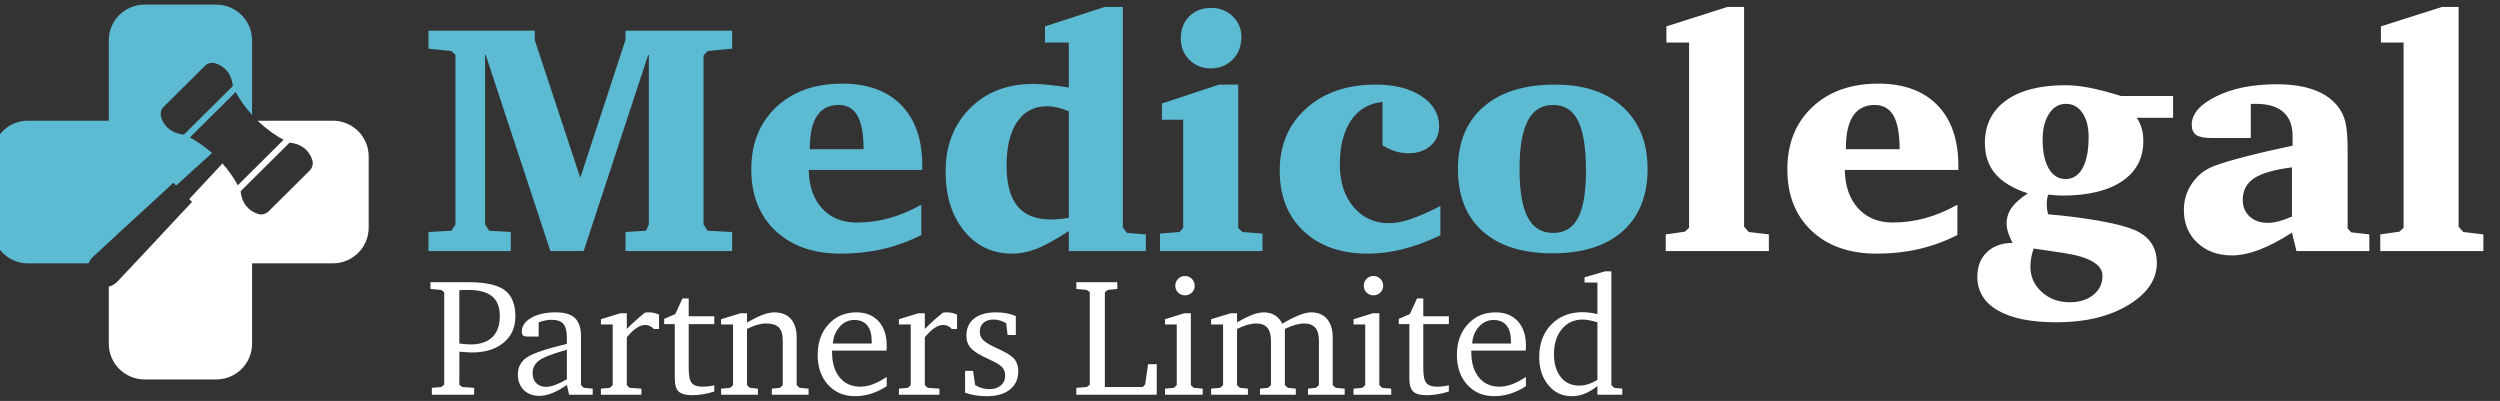
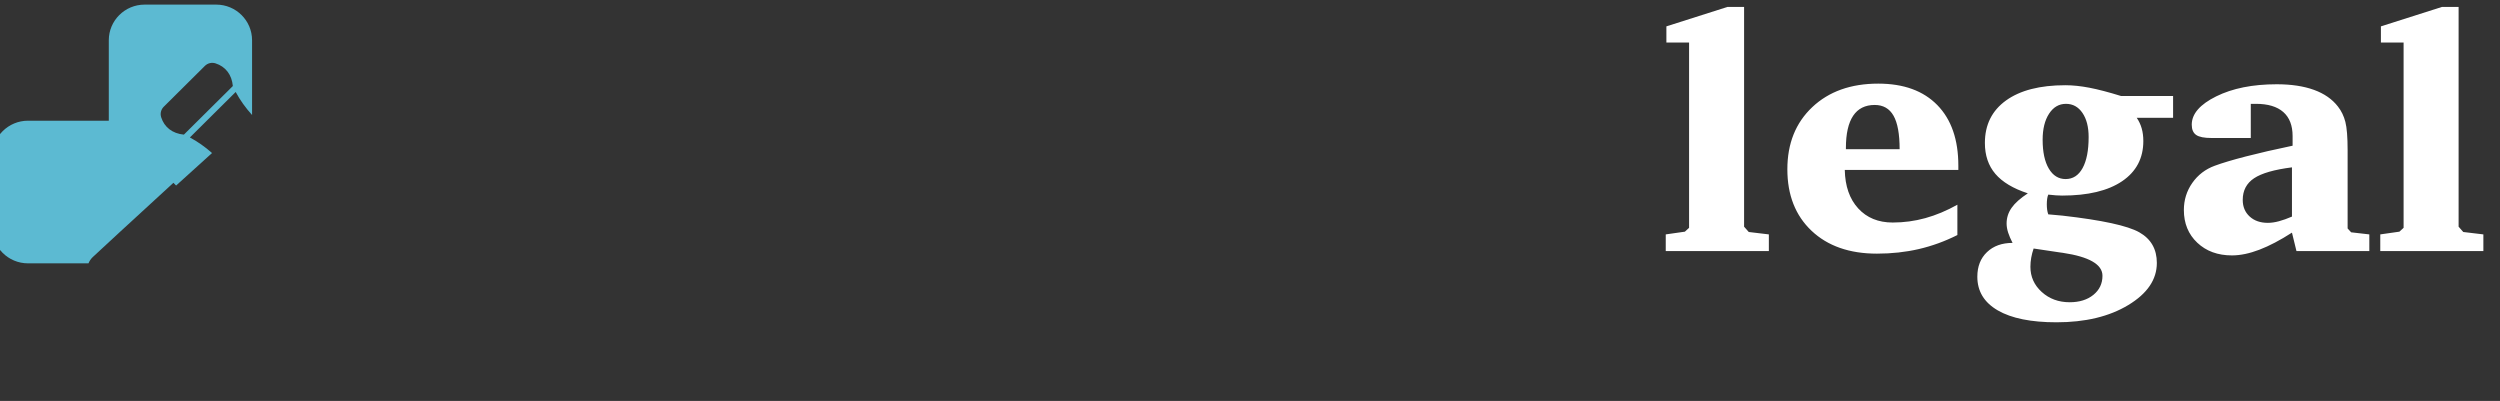
<svg xmlns="http://www.w3.org/2000/svg" width="100%" height="100%" viewBox="0 0 318 51" version="1.1" xml:space="preserve" style="fill-rule:evenodd;clip-rule:evenodd;stroke-linejoin:round;stroke-miterlimit:2;">
  <rect x="0" y="0" width="318" height="51" fill="#333333" stroke="none" />
  <g transform="matrix(1,0,0,1,-2099.76,-2228.06)">
    <g id="Artboard4" transform="matrix(0.996,0,0,0.909,7.775,207.602)">
-       <rect x="2099.81" y="2223.21" width="318.524" height="55.539" style="fill:none;" />
      <g transform="matrix(0.845,0,0,0.135,402.941,2187.45)">
        <g transform="matrix(-0.082,0,0,0.571,2115.35,-397.44)">
-           <path d="M1098.74,1673.95C1096.74,1673.46 1094.78,1672.78 1092.88,1671.91C1089.46,1670.35 1086.25,1668.18 1083.41,1665.4C1080.57,1662.62 1011.92,1590.86 945.332,1520.19L950.433,1515.03C933.04,1496.58 906.617,1468.83 889.238,1450.41C878.178,1462.7 868.57,1476.09 860.996,1490.01L776.579,1407.45C793.663,1398.46 809.952,1386.57 824.427,1372.78L685.756,1372.78C649.318,1372.78 619.735,1401.79 619.735,1437.52L619.735,1566.99C619.735,1602.72 649.318,1631.73 685.756,1631.73L834.657,1631.73L834.657,1777.74C834.657,1813.47 864.24,1842.47 900.678,1842.47L1032.72,1842.47C1069.16,1842.47 1098.74,1813.47 1098.74,1777.74L1098.74,1673.95ZM823.798,1541.98C816.924,1544.15 809.377,1542.38 804.265,1537.38L728.421,1463.21C723.308,1458.22 721.488,1450.82 723.67,1444.07C729.517,1425.99 744.398,1414.59 765.539,1412.6L855.784,1500.85C853.805,1521.58 842.22,1536.2 823.798,1541.98Z" style="fill:white;" />
-         </g>
+           </g>
        <g transform="matrix(-0.082,0,0,0.571,2115.35,-397.44)">
          <path d="M834.657,1362.4C846.546,1349.53 856.844,1335.39 864.863,1320.65L949.282,1403.2C934.903,1410.77 921.086,1420.39 908.439,1431.47C927.155,1448.27 955.674,1473.39 974.677,1490.49L979.602,1485.51C1051.85,1550.61 1125.92,1618.02 1128.77,1620.81C1132.07,1624.03 1134.54,1627.76 1136.16,1631.73L1247.64,1631.73C1284.08,1631.73 1313.66,1602.72 1313.66,1566.99L1313.66,1437.52C1313.66,1401.79 1284.08,1372.78 1247.64,1372.78L1098.74,1372.78L1098.74,1226.77C1098.74,1191.04 1069.16,1162.04 1032.72,1162.04L900.678,1162.04C864.24,1162.04 834.657,1191.04 834.657,1226.77L834.657,1362.4ZM960.323,1398.06L870.08,1309.81C872.058,1289.07 883.64,1274.45 902.062,1268.67C908.938,1266.51 916.486,1268.28 921.596,1273.27L997.442,1347.44C1002.55,1352.43 1004.38,1359.83 1002.19,1366.58C996.343,1384.66 981.466,1396.06 960.323,1398.06Z" style="fill:rgb(92,186,210);" />
        </g>
        <g transform="matrix(0.079,0,0,0.541,2026.18,387.192)">
-           <path d="M606.33,523.555L606.33,510.38L624.524,508.811L630.013,504.263L630.013,327.34L624.524,322.791L603.663,320.909L603.663,308.048L676.911,308.048C709.116,308.048 732.042,313.119 745.688,323.262C759.333,333.405 766.156,350.187 766.156,373.61C766.156,394.522 758.654,411.253 743.649,423.8C728.644,436.348 708.437,442.622 683.028,442.622C680.413,442.622 677.224,442.491 673.46,442.23C669.696,441.968 664.886,441.576 659.03,441.053L658.873,504.263L664.363,508.811L687.262,510.38L687.262,523.555L606.33,523.555ZM658.873,425.526C664.729,426.153 669.251,426.597 672.44,426.859C675.63,427.12 678.218,427.251 680.204,427.251C698.503,427.251 712.436,422.598 722.004,413.292C731.572,403.985 736.355,390.497 736.355,372.825C736.355,355.781 731.415,343.181 721.533,335.025C711.652,326.869 696.36,322.791 675.656,322.791C671.264,322.791 667.892,322.844 665.539,322.948C663.186,323.053 660.964,323.21 658.873,323.419L658.873,425.526ZM864.656,504.89C854.304,512 844.815,517.255 836.188,520.653C827.562,524.051 819.484,525.751 811.955,525.751C799.512,525.751 789.552,521.986 782.076,514.458C774.6,506.929 770.862,496.995 770.862,484.657C770.862,470.959 776.482,460.189 787.723,452.346C798.963,444.504 824.608,435.773 864.656,426.153L864.656,415.958C864.656,402.469 862.46,393.111 858.068,387.883C853.677,382.654 846.043,380.04 835.169,380.04C831.091,380.04 827.065,380.458 823.091,381.295C819.118,382.132 814.988,383.386 810.701,385.059L810.701,412.037L788.585,412.037C784.716,412.037 782.076,411.331 780.664,409.919C779.253,408.508 778.547,405.92 778.547,402.156C778.547,391.699 784.586,383.02 796.663,376.119C808.74,369.218 824.346,365.767 843.481,365.767C860.316,365.767 872.55,369.427 880.184,376.746C887.817,384.066 891.633,395.829 891.633,412.037L891.633,505.204L897.123,510.38L914.062,511.948L914.062,523.555L868.891,523.555L864.656,504.89ZM864.656,494.068L864.656,437.446C837.783,444.87 820.138,451.667 811.72,457.836C803.303,464.005 799.094,472.109 799.094,482.147C799.094,490.199 801.421,496.603 806.074,501.361C810.727,506.119 816.974,508.497 824.817,508.497C829.836,508.497 835.613,507.295 842.148,504.89C848.684,502.485 856.186,498.878 864.656,494.068ZM929.747,523.555L929.747,511.948L946.843,510.38L952.333,505.204L952.333,388.98L929.747,388.98L929.747,378.942L967.077,367.493L979.311,367.493L979.311,397.607C984.539,392.274 990.002,387.02 995.701,381.844C1001.4,376.668 1007.39,371.571 1013.66,366.551C1014.6,366.238 1015.62,366.029 1016.72,365.924C1017.82,365.819 1019.46,365.767 1021.66,365.767C1024.9,365.767 1028.09,366.107 1031.23,366.787C1034.36,367.466 1037.61,368.538 1040.95,370.002L1040.95,397.607L1030.76,397.607C1028.66,395.097 1026.23,393.189 1023.46,391.882C1020.69,390.575 1017.63,389.922 1014.29,389.922C1009.16,389.922 1003.75,391.83 998.054,395.646C992.355,399.463 986.107,405.397 979.311,413.449L979.311,505.204L984.8,510.38L1007.23,511.948L1007.23,523.555L929.747,523.555ZM1071.07,388.353L1050.83,388.353L1050.83,378.315L1072.01,369.061L1085.81,339.103L1097.73,339.103L1097.73,373.296L1146.67,373.296L1146.67,388.353L1097.73,388.353L1097.73,473.05C1097.73,486.957 1099.66,496.29 1103.53,501.047C1107.4,505.805 1114.36,508.184 1124.39,508.184C1127.84,508.184 1131.42,507.975 1135.14,507.556C1138.85,507.138 1142.69,506.458 1146.67,505.517L1146.67,517.438C1139.35,519.738 1132.13,521.49 1125.02,522.692C1117.91,523.895 1111.06,524.496 1104.47,524.496C1092.13,524.496 1083.48,522.169 1078.52,517.516C1073.55,512.863 1071.07,504.367 1071.07,492.029L1071.07,388.353ZM1159.68,523.555L1159.68,511.948L1177.09,510.38L1182.58,505.204L1182.58,388.98L1159.68,388.98L1159.68,378.942L1197.01,367.493L1209.25,367.493L1209.25,385.059C1222.11,377.949 1232.46,372.956 1240.3,370.08C1248.14,367.205 1255.05,365.767 1261.01,365.767C1275.02,365.767 1285.74,369.95 1293.16,378.315C1300.58,386.68 1304.3,398.81 1304.3,414.703L1304.3,505.204L1309.79,510.38L1327.04,511.948L1327.04,523.555L1256.77,523.555L1256.77,511.948L1272.14,510.38L1277.63,505.204L1277.63,420.193C1277.63,408.168 1275.15,399.646 1270.18,394.627C1265.21,389.608 1256.88,387.098 1245.16,387.098C1240.04,387.098 1234.5,387.961 1228.54,389.686C1222.58,391.412 1216.15,394.052 1209.25,397.607L1209.25,505.204L1214.74,510.38L1230.11,511.948L1230.11,523.555L1159.68,523.555ZM1476.51,489.519L1476.51,507.243C1467,513.517 1457.12,518.274 1446.87,521.516C1436.62,524.757 1426.32,526.378 1415.97,526.378C1394.75,526.378 1377.52,519.085 1364.29,504.498C1351.06,489.911 1344.45,470.907 1344.45,447.484C1344.45,423.434 1351.38,403.802 1365.23,388.588C1379.09,373.374 1396.89,365.767 1418.64,365.767C1436.41,365.767 1450.5,371.44 1460.91,382.785C1471.31,394.13 1476.51,409.58 1476.51,429.133C1476.51,431.747 1476.49,433.734 1476.43,435.093C1476.38,436.453 1476.25,437.76 1476.04,439.014L1372.05,439.014L1372.05,442.622C1372.05,462.803 1376.92,478.775 1386.64,490.539C1396.37,502.302 1409.49,508.184 1426.01,508.184C1433.64,508.184 1441.56,506.668 1449.77,503.635C1457.98,500.603 1466.89,495.897 1476.51,489.519ZM1447.81,425.526L1447.81,420.507C1447.81,407.541 1444.96,397.607 1439.26,390.706C1433.56,383.805 1425.28,380.354 1414.4,380.354C1403.74,380.354 1394.51,384.615 1386.72,393.137C1378.93,401.659 1374.56,412.455 1373.62,425.526L1447.81,425.526ZM1499.88,523.555L1499.88,511.948L1516.98,510.38L1522.47,505.204L1522.47,388.98L1499.88,388.98L1499.88,378.942L1537.21,367.493L1549.45,367.493L1549.45,397.607C1554.68,392.274 1560.14,387.02 1565.84,381.844C1571.54,376.668 1577.52,371.571 1583.8,366.551C1584.74,366.238 1585.76,366.029 1586.86,365.924C1587.95,365.819 1589.6,365.767 1591.8,365.767C1595.04,365.767 1598.23,366.107 1601.36,366.787C1604.5,367.466 1607.74,368.538 1611.09,370.002L1611.09,397.607L1600.89,397.607C1598.8,395.097 1596.37,393.189 1593.6,391.882C1590.83,390.575 1587.77,389.922 1584.42,389.922C1579.3,389.922 1573.89,391.83 1568.19,395.646C1562.49,399.463 1556.24,405.397 1549.45,413.449L1549.45,505.204L1554.94,510.38L1577.37,511.948L1577.37,523.555L1499.88,523.555ZM1723.55,372.825L1723.55,409.214L1707.7,409.214L1705.2,386.471C1700.91,384.171 1696.83,382.445 1692.96,381.295C1689.09,380.145 1685.22,379.57 1681.36,379.57C1672.99,379.57 1666.45,381.609 1661.75,385.687C1657.04,389.765 1654.69,395.463 1654.69,402.783C1654.69,408.743 1656.57,413.814 1660.34,417.997C1664.1,422.18 1671.32,426.833 1681.98,431.956C1683.66,432.793 1686.22,433.995 1689.67,435.564C1701.8,441.106 1710.58,446.125 1716.02,450.621C1719.99,453.758 1723.02,457.705 1725.12,462.463C1727.21,467.221 1728.25,472.475 1728.25,478.226C1728.25,493.283 1722.95,505.073 1712.33,513.595C1701.72,522.117 1687,526.378 1668.18,526.378C1660.44,526.378 1653.04,525.829 1645.99,524.731C1638.93,523.633 1632.42,521.934 1626.46,519.634L1626.46,477.912L1641.83,477.912L1645.75,505.204C1650.25,507.818 1654.77,509.752 1659.32,511.007C1663.87,512.262 1668.44,512.889 1673.04,512.889C1682.14,512.889 1689.43,510.51 1694.92,505.753C1700.41,500.995 1703.16,494.747 1703.16,487.01C1703.16,480.527 1701.28,475.168 1697.51,470.933C1693.75,466.698 1684.75,461.339 1670.53,454.856C1654.43,447.641 1643.48,440.844 1637.67,434.466C1631.87,428.088 1628.97,420.193 1628.97,410.782C1628.97,396.457 1633.93,385.373 1643.87,377.531C1653.8,369.688 1667.81,365.767 1685.9,365.767C1693.12,365.767 1699.84,366.368 1706.06,367.571C1712.28,368.773 1718.11,370.525 1723.55,372.825ZM1839.3,523.555L1839.3,510.38L1859.53,508.811L1865.02,504.263L1865.02,327.34L1859.53,322.791L1839.3,320.909L1839.3,308.048L1917.72,308.048L1917.72,320.909L1899.37,322.791L1893.88,327.34L1893.88,508.811L1966.5,508.811L1971.05,503.635L1976.54,465.051L1993.17,465.051L1993.17,523.555L1839.3,523.555ZM2045.87,367.493L2058.41,367.493L2058.41,505.204L2063.9,510.38L2081.16,511.948L2081.16,523.555L2009.01,523.555L2009.01,511.948L2025.95,510.38L2031.44,505.204L2031.44,388.98L2009.01,388.98L2009.01,378.942L2045.87,367.493ZM2047.12,296.127C2052.35,296.127 2056.77,297.957 2060.38,301.617C2063.98,305.277 2065.79,309.668 2065.79,314.792C2065.79,319.916 2063.98,324.255 2060.38,327.81C2056.77,331.366 2052.35,333.143 2047.12,333.143C2042,333.143 2037.63,331.366 2034.03,327.81C2030.42,324.255 2028.61,319.916 2028.61,314.792C2028.61,309.564 2030.42,305.146 2034.03,301.539C2037.63,297.931 2042,296.127 2047.12,296.127ZM2233.45,387.412C2245.79,380.093 2256.51,374.655 2265.61,371.1C2274.7,367.545 2282.39,365.767 2288.66,365.767C2301.63,365.767 2311.72,369.976 2318.94,378.393C2326.15,386.811 2329.76,398.6 2329.76,413.762L2329.76,505.204L2335.56,510.38L2352.66,511.948L2352.66,523.555L2282.55,523.555L2282.55,511.948L2297.61,510.38L2303.41,505.204L2303.41,420.193C2303.41,408.795 2301.06,400.43 2296.35,395.097C2291.64,389.765 2284.38,387.098 2274.55,387.098C2269.63,387.098 2264.17,387.961 2258.16,389.686C2252.15,391.412 2245.53,394.052 2238.32,397.607L2238.32,505.204L2243.96,510.38L2259.18,511.948L2259.18,523.555L2190.64,523.555L2190.64,511.948L2206.16,510.38L2211.65,505.204L2211.65,420.193C2211.65,408.9 2209.33,400.561 2204.67,395.176C2200.02,389.791 2192.88,387.098 2183.26,387.098C2178.04,387.098 2172.41,387.961 2166.4,389.686C2160.39,391.412 2153.83,394.052 2146.72,397.607L2146.72,505.204L2152.21,510.38L2167.58,511.948L2167.58,523.555L2097.16,523.555L2097.16,511.948L2114.57,510.38L2120.05,505.204L2120.05,388.98L2097.16,388.98L2097.16,378.942L2134.49,367.493L2146.72,367.493L2146.72,385.059C2157.91,378.472 2167.66,373.61 2175.97,370.473C2184.28,367.336 2191.68,365.767 2198.16,365.767C2206.01,365.767 2212.93,367.597 2218.95,371.257C2224.96,374.917 2229.8,380.302 2233.45,387.412ZM2406.46,367.493L2419,367.493L2419,505.204L2424.49,510.38L2441.75,511.948L2441.75,523.555L2369.6,523.555L2369.6,511.948L2386.54,510.38L2392.03,505.204L2392.03,388.98L2369.6,388.98L2369.6,378.942L2406.46,367.493ZM2407.71,296.127C2412.94,296.127 2417.36,297.957 2420.97,301.617C2424.57,305.277 2426.38,309.668 2426.38,314.792C2426.38,319.916 2424.57,324.255 2420.97,327.81C2417.36,331.366 2412.94,333.143 2407.71,333.143C2402.59,333.143 2398.22,331.366 2394.62,327.81C2391.01,324.255 2389.2,319.916 2389.2,314.792C2389.2,309.564 2391.01,305.146 2394.62,301.539C2398.22,297.931 2402.59,296.127 2407.71,296.127ZM2476.41,388.353L2456.18,388.353L2456.18,378.315L2477.35,369.061L2491.15,339.103L2503.07,339.103L2503.07,373.296L2552.01,373.296L2552.01,388.353L2503.07,388.353L2503.07,473.05C2503.07,486.957 2505.01,496.29 2508.88,501.047C2512.75,505.805 2519.7,508.184 2529.74,508.184C2533.19,508.184 2536.77,507.975 2540.48,507.556C2544.19,507.138 2548.04,506.458 2552.01,505.517L2552.01,517.438C2544.69,519.738 2537.48,521.49 2530.37,522.692C2523.26,523.895 2516.41,524.496 2509.82,524.496C2497.48,524.496 2488.83,522.169 2483.86,517.516C2478.89,512.863 2476.41,504.367 2476.41,492.029L2476.41,388.353ZM2699.45,489.519L2699.45,507.243C2689.93,513.517 2680.05,518.274 2669.8,521.516C2659.55,524.757 2649.26,526.378 2638.9,526.378C2617.68,526.378 2600.45,519.085 2587.22,504.498C2573.99,489.911 2567.38,470.907 2567.38,447.484C2567.38,423.434 2574.31,403.802 2588.16,388.588C2602.02,373.374 2619.82,365.767 2641.57,365.767C2659.35,365.767 2673.43,371.44 2683.84,382.785C2694.24,394.13 2699.45,409.58 2699.45,429.133C2699.45,431.747 2699.42,433.734 2699.37,435.093C2699.32,436.453 2699.18,437.76 2698.97,439.014L2594.99,439.014L2594.99,442.622C2594.99,462.803 2599.85,478.775 2609.57,490.539C2619.3,502.302 2632.42,508.184 2648.94,508.184C2656.57,508.184 2664.49,506.668 2672.7,503.635C2680.91,500.603 2689.83,495.897 2699.45,489.519ZM2670.74,425.526L2670.74,420.507C2670.74,407.541 2667.89,397.607 2662.2,390.706C2656.5,383.805 2648.21,380.354 2637.33,380.354C2626.67,380.354 2617.44,384.615 2609.65,393.137C2601.86,401.659 2597.49,412.455 2596.55,425.526L2670.74,425.526ZM2836.22,308.675L2811.59,308.675L2811.59,298.637L2850.8,287.187L2862.88,287.187L2862.88,505.204L2868.37,510.38L2883.74,511.948L2883.74,523.555L2836.22,523.555L2836.22,506.929C2827.85,513.621 2819.7,518.536 2811.75,521.673C2803.8,524.81 2795.49,526.378 2786.81,526.378C2768.82,526.378 2754,519.346 2742.34,505.282C2730.68,491.218 2724.86,473.207 2724.86,451.249C2724.86,425.735 2732.51,405.057 2747.83,389.216C2763.15,373.374 2783.1,365.454 2807.67,365.454C2811.96,365.454 2816.51,365.767 2821.32,366.395C2826.12,367.022 2831.09,367.911 2836.22,369.061L2836.22,308.675ZM2836.22,495.009L2836.22,384.746C2830.36,383.073 2825.11,381.792 2820.45,380.903C2815.8,380.014 2811.64,379.57 2807.98,379.57C2791.57,379.57 2778.31,385.634 2768.22,397.764C2758.13,409.893 2753.09,425.892 2753.09,445.759C2753.09,464.267 2757.45,478.958 2766.18,489.833C2774.91,500.707 2786.6,506.145 2801.24,506.145C2806.89,506.145 2812.61,505.23 2818.41,503.4C2824.22,501.57 2830.15,498.773 2836.22,495.009Z" style="fill:white;" />
-         </g>
+           </g>
        <g transform="matrix(0.155,0,0,1.06,1980.29,-33.41)">
-           <path d="M601.781,523.555L601.781,504.89L624.21,503.635L628.131,497.518L628.131,331.732L624.21,327.967L601.781,325.615L601.781,308.048L705.457,308.048L705.457,317.302L749.844,451.876L793.918,316.988L793.918,308.048L897.907,308.048L897.907,325.615L873.91,327.967L869.989,332.359L869.989,497.518L873.91,503.635L897.907,504.89L897.907,523.555L793.918,523.555L793.918,504.89L813.838,503.635L816.661,497.518L816.661,331.732L816.033,331.732L753.138,523.555L720.671,523.555L657.618,331.732L656.991,331.732L656.991,497.518L660.912,503.635L682.086,504.89L682.086,523.555L601.781,523.555ZM1082.36,478.226L1082.36,507.87C1070.12,514.039 1057.58,518.614 1044.71,521.594C1031.85,524.574 1018.26,526.064 1003.94,526.064C977.167,526.064 955.914,518.614 940.177,503.714C924.44,488.813 916.572,468.763 916.572,443.563C916.572,418.363 924.676,398.104 940.883,382.785C957.091,367.466 978.526,359.807 1005.19,359.807C1029.97,359.807 1049.19,366.813 1062.83,380.824C1076.48,394.836 1083.3,414.599 1083.3,440.112L1083.3,444.19L972.566,444.19C972.88,460.084 977.245,472.632 985.663,481.834C994.08,491.035 1005.3,495.636 1019.31,495.636C1030.18,495.636 1040.79,494.198 1051.15,491.323C1061.5,488.447 1071.9,484.082 1082.36,478.226ZM1026.05,423.957C1026.05,409.109 1024.06,398.182 1020.09,391.176C1016.12,384.171 1010,380.668 1001.74,380.668C992.433,380.668 985.428,384.197 980.722,391.255C976.017,398.313 973.664,408.795 973.664,422.702L973.664,423.957L1026.05,423.957ZM1226.19,319.654L1202.97,319.654L1202.97,303.813L1261.16,284.834L1278.89,284.834L1278.89,500.498L1282.96,505.831L1301.32,507.243L1301.32,523.555L1226.19,523.555L1226.19,503.949C1213.22,512.419 1202.69,518.222 1194.58,521.359C1186.48,524.496 1178.61,526.064 1170.98,526.064C1151.74,526.064 1136.11,518.64 1124.08,503.792C1112.06,488.944 1106.04,469.6 1106.04,445.759C1106.04,420.454 1113.96,399.855 1129.81,383.961C1145.65,368.068 1166.12,360.121 1191.21,360.121C1195.6,360.121 1200.65,360.408 1206.35,360.983C1212.05,361.558 1218.66,362.421 1226.19,363.571L1226.19,319.654ZM1226.19,491.088L1226.19,386.785C1222.11,385.112 1218.32,383.883 1214.82,383.099C1211.31,382.314 1208.05,381.922 1205.01,381.922C1192.46,381.922 1182.74,386.994 1175.84,397.136C1168.94,407.279 1165.49,421.605 1165.49,440.112C1165.49,457.784 1169.04,470.959 1176.15,479.638C1183.26,488.317 1194.03,492.656 1208.46,492.656C1210.76,492.656 1213.43,492.525 1216.46,492.264C1219.5,492.002 1222.74,491.61 1226.19,491.088ZM1372.68,360.748L1391.35,360.748L1391.35,500.812L1395.42,504.89L1415.03,506.458L1415.03,523.555L1315.12,523.555L1315.12,506.458L1334.1,504.89L1337.7,500.812L1337.7,395.097L1317,395.097L1317,379.256L1372.68,360.748ZM1335.35,315.733C1335.35,306.845 1338.1,299.63 1343.59,294.088C1349.08,288.546 1356.21,285.776 1365,285.776C1373.36,285.776 1380.37,288.52 1386.01,294.01C1391.66,299.5 1394.48,306.218 1394.48,314.165C1394.48,323.157 1391.63,330.529 1385.93,336.28C1380.24,342.031 1373.05,344.907 1364.37,344.907C1356.21,344.907 1349.34,342.11 1343.74,336.515C1338.15,330.921 1335.35,323.994 1335.35,315.733ZM1588.5,508.184C1575.01,514.458 1562.62,519.006 1551.33,521.829C1540.04,524.653 1528.85,526.064 1517.76,526.064C1491.52,526.064 1470.63,518.719 1455.1,504.027C1439.58,489.336 1431.81,469.704 1431.81,445.132C1431.81,419.932 1440.44,399.568 1457.69,384.04C1474.94,368.512 1497.58,360.748 1525.61,360.748C1543.9,360.748 1558.75,364.539 1570.15,372.119C1581.55,379.7 1587.25,389.503 1587.25,401.528C1587.25,409.266 1584.5,415.592 1579.01,420.507C1573.52,425.421 1566.39,427.878 1557.6,427.878C1553.11,427.878 1548.79,427.251 1544.66,425.996C1540.53,424.741 1536.33,422.807 1532.04,420.193L1532.04,377.688C1518.86,379.047 1508.64,385.085 1501.37,395.803C1494.11,406.521 1490.47,420.925 1490.47,439.014C1490.47,456.058 1494.92,469.861 1503.81,480.422C1512.69,490.983 1524.25,496.263 1538.47,496.263C1544.32,496.263 1551.04,495.035 1558.62,492.578C1566.2,490.12 1576.16,485.755 1588.5,479.481L1588.5,508.184ZM1700.33,360.748C1728.46,360.748 1750.53,368.094 1766.52,382.785C1782.52,397.476 1790.52,417.631 1790.52,443.249C1790.52,469.39 1782.44,489.676 1766.29,504.106C1750.13,518.536 1727.31,525.751 1697.82,525.751C1668.44,525.751 1645.73,518.562 1629.67,504.184C1613.62,489.807 1605.6,469.495 1605.6,443.249C1605.6,417.213 1613.91,396.953 1630.54,382.471C1647.16,367.989 1670.43,360.748 1700.33,360.748ZM1698.45,380.668C1687.37,380.668 1679.13,385.791 1673.75,396.039C1668.36,406.286 1665.67,422.023 1665.67,443.249C1665.67,464.685 1668.34,480.474 1673.67,490.617C1679,500.76 1687.26,505.831 1698.45,505.831C1709.43,505.831 1717.51,500.943 1722.68,491.166C1727.86,481.389 1730.45,466.044 1730.45,445.132C1730.45,422.859 1727.89,406.547 1722.76,396.195C1717.64,385.844 1709.54,380.668 1698.45,380.668Z" style="fill:rgb(92,186,210);" />
-         </g>
+           </g>
        <g transform="matrix(0.155,0,0,1.06,1980.29,-33.41)">
          <path d="M1808.24,523.555L1808.24,507.243L1826.91,504.576L1830.99,500.812L1830.99,319.654L1808.87,319.654L1808.87,303.813L1868.32,284.834L1884.63,284.834L1884.63,499.714L1889.18,504.89L1908.78,507.243L1908.78,523.555L1808.24,523.555ZM2092.61,478.226L2092.61,507.87C2080.37,514.039 2067.82,518.614 2054.96,521.594C2042.1,524.574 2028.51,526.064 2014.18,526.064C1987.41,526.064 1966.16,518.614 1950.42,503.714C1934.69,488.813 1926.82,468.763 1926.82,443.563C1926.82,418.363 1934.92,398.104 1951.13,382.785C1967.34,367.466 1988.77,359.807 2015.44,359.807C2040.22,359.807 2059.43,366.813 2073.08,380.824C2086.72,394.836 2093.55,414.599 2093.55,440.112L2093.55,444.19L1982.81,444.19C1983.13,460.084 1987.49,472.632 1995.91,481.834C2004.33,491.035 2015.54,495.636 2029.55,495.636C2040.43,495.636 2051.04,494.198 2061.39,491.323C2071.75,488.447 2082.15,484.082 2092.61,478.226ZM2036.3,423.957C2036.3,409.109 2034.31,398.182 2030.34,391.176C2026.37,384.171 2020.25,380.668 2011.99,380.668C2002.68,380.668 1995.68,384.197 1990.97,391.255C1986.27,398.313 1983.91,408.795 1983.91,422.702L1983.91,423.957L2036.3,423.957ZM2252.12,371.884L2302.94,371.884L2302.94,393.215L2267.49,393.215C2269.69,396.457 2271.31,399.934 2272.35,403.646C2273.4,407.358 2273.92,411.462 2273.92,415.958C2273.92,432.793 2267.02,445.89 2253.22,455.248C2239.41,464.607 2219.91,469.286 2194.71,469.286C2192.94,469.286 2190.92,469.207 2188.68,469.051C2186.43,468.894 2183.94,468.658 2181.22,468.345C2180.7,469.6 2180.34,471.011 2180.13,472.58C2179.92,474.148 2179.81,475.926 2179.81,477.912C2179.81,479.795 2179.92,481.52 2180.13,483.088C2180.34,484.657 2180.7,486.173 2181.22,487.637L2195.03,488.892C2233.61,493.283 2258.6,498.721 2270,505.204C2281.4,511.687 2287.1,521.673 2287.1,535.161C2287.1,551.369 2277.82,565.093 2259.26,576.334C2240.7,587.574 2217.35,593.195 2189.22,593.195C2164.44,593.195 2145.39,589.326 2132.05,581.588C2118.72,573.85 2112.06,562.871 2112.06,548.65C2112.06,538.612 2115.19,530.587 2121.47,524.574C2127.74,518.562 2136.05,515.556 2146.41,515.556C2144.52,511.896 2143.09,508.524 2142.09,505.439C2141.1,502.354 2140.6,499.4 2140.6,496.577C2140.6,491.035 2142.22,485.938 2145.46,481.285C2148.7,476.631 2153.99,471.9 2161.3,467.09C2146.98,462.385 2136.42,456.032 2129.62,448.033C2122.83,440.034 2119.43,429.97 2119.43,417.84C2119.43,400.064 2126.3,386.21 2140.05,376.276C2153.8,366.342 2173.07,361.375 2197.85,361.375C2205.07,361.375 2212.88,362.186 2221.3,363.807C2229.72,365.427 2239.99,368.12 2252.12,371.884ZM2166.95,521.045C2165.91,524.078 2165.12,527.084 2164.6,530.064C2164.08,533.044 2163.82,535.998 2163.82,538.926C2163.82,548.65 2167.5,556.858 2174.87,563.551C2182.24,570.243 2191.32,573.589 2202.09,573.589C2211.6,573.589 2219.31,571.184 2225.22,566.374C2231.13,561.564 2234.08,555.342 2234.08,547.709C2234.08,536.625 2221.22,529.149 2195.5,525.28C2193.93,525.071 2192.78,524.914 2192.05,524.81L2166.95,521.045ZM2220.59,412.037C2220.59,402.208 2218.58,394.339 2214.55,388.432C2210.53,382.524 2205.17,379.57 2198.48,379.57C2191.68,379.57 2186.19,382.785 2182.01,389.216C2177.83,395.646 2175.74,404.142 2175.74,414.703C2175.74,426.728 2177.75,436.139 2181.77,442.936C2185.8,449.732 2191.26,453.131 2198.16,453.131C2205.28,453.131 2210.79,449.549 2214.71,442.387C2218.63,435.224 2220.59,425.107 2220.59,412.037ZM2418.85,505.517C2407.35,512.941 2396.76,518.51 2387.09,522.222C2377.41,525.934 2368.5,527.79 2360.34,527.79C2346.54,527.79 2335.27,523.659 2326.54,515.399C2317.81,507.138 2313.45,496.473 2313.45,483.402C2313.45,473.573 2316.19,464.737 2321.68,456.895C2327.17,449.053 2334.46,443.458 2343.56,440.112C2350.88,437.394 2361,434.361 2373.91,431.015C2386.82,427.669 2402.01,424.166 2419.47,420.507L2419.47,411.096C2419.47,400.744 2416.44,392.902 2410.38,387.569C2404.31,382.236 2395.43,379.57 2383.71,379.57L2378.7,379.57L2378.7,412.978L2340.42,412.978C2333.31,412.978 2328.32,411.985 2325.45,409.998C2322.57,408.011 2321.13,404.665 2321.13,399.96C2321.13,389.399 2329.08,380.171 2344.97,372.276C2360.87,364.382 2380.52,360.434 2403.95,360.434C2418.17,360.434 2430.3,362.264 2440.34,365.924C2450.37,369.584 2458.16,375.021 2463.7,382.236C2467.05,386.523 2469.46,391.516 2470.92,397.215C2472.38,402.914 2473.12,412.141 2473.12,424.898L2473.12,501.439L2476.57,505.204L2494.29,507.243L2494.29,523.555L2423.24,523.555L2418.85,505.517ZM2418.85,489.833L2418.85,441.681C2401.59,443.877 2389.28,447.432 2381.91,452.346C2374.54,457.261 2370.85,464.319 2370.85,473.521C2370.85,480.213 2373.1,485.624 2377.6,489.754C2382.09,493.885 2388,495.95 2395.32,495.95C2398.67,495.95 2402.27,495.427 2406.14,494.381C2410.01,493.336 2414.25,491.819 2418.85,489.833ZM2504.96,523.555L2504.96,507.243L2523.62,504.576L2527.7,500.812L2527.7,319.654L2505.58,319.654L2505.58,303.813L2565.03,284.834L2581.34,284.834L2581.34,499.714L2585.89,504.89L2605.49,507.243L2605.49,523.555L2504.96,523.555Z" style="fill:white;" />
        </g>
      </g>
    </g>
  </g>
</svg>